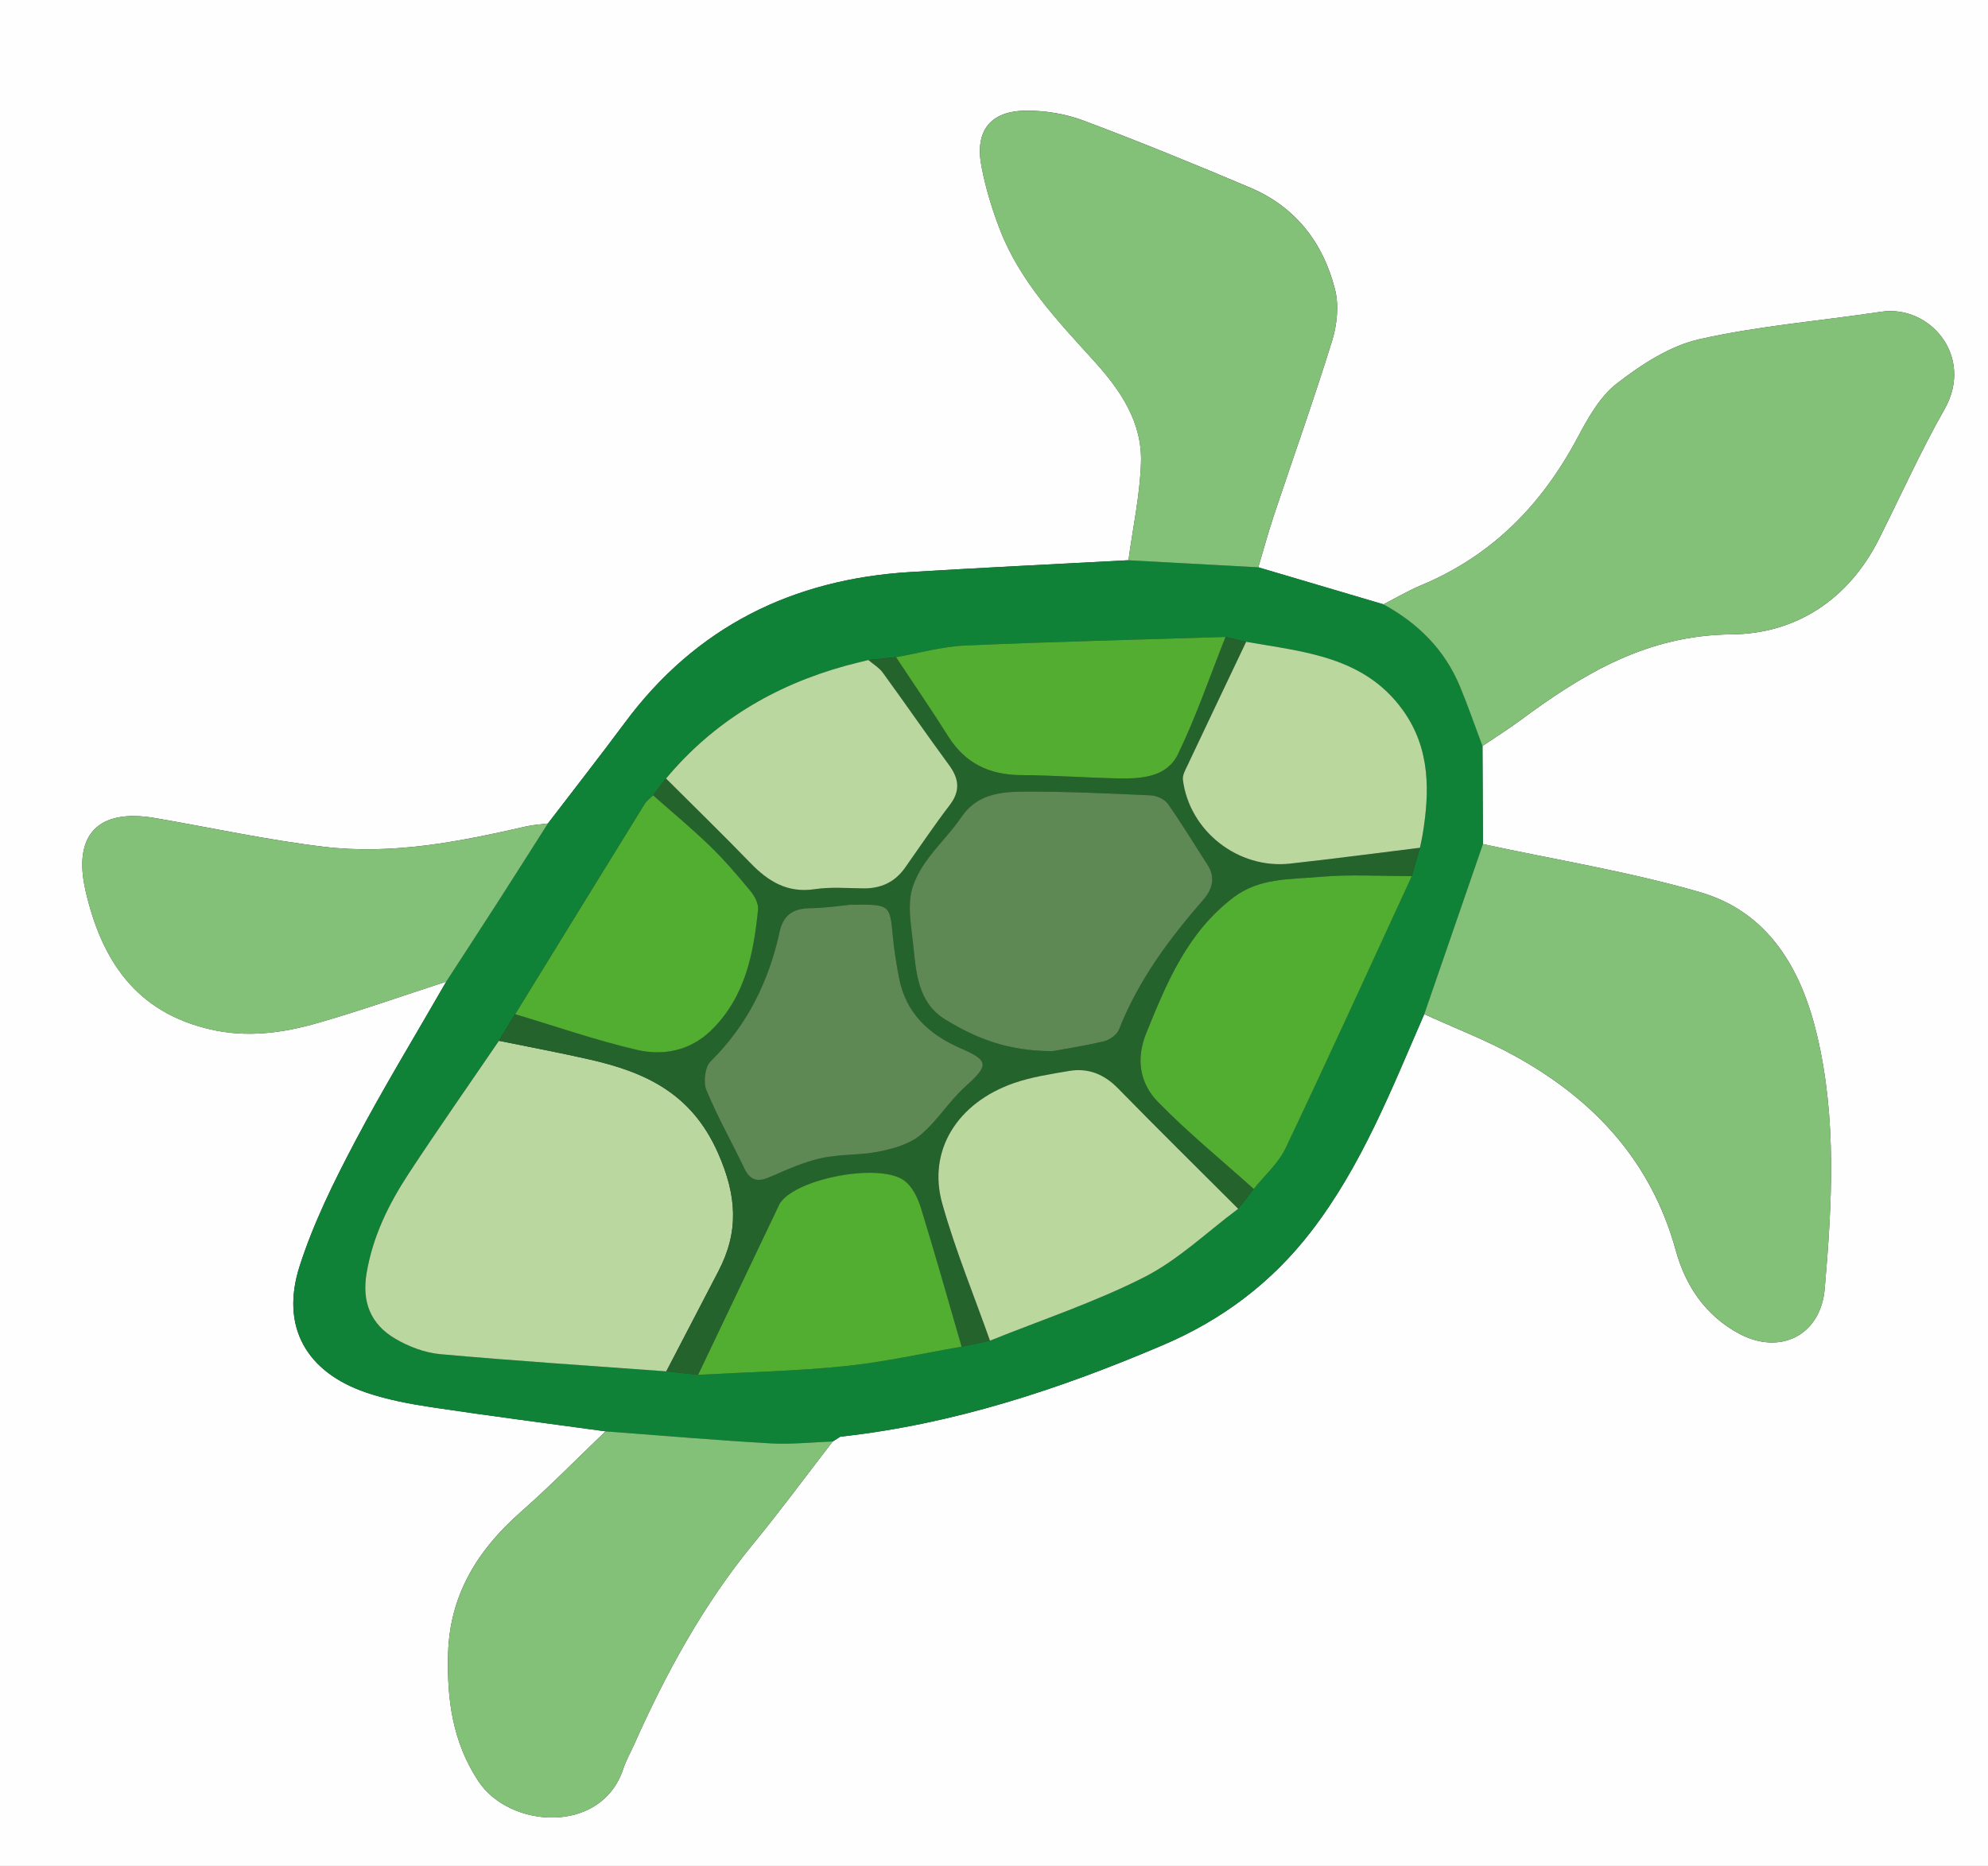
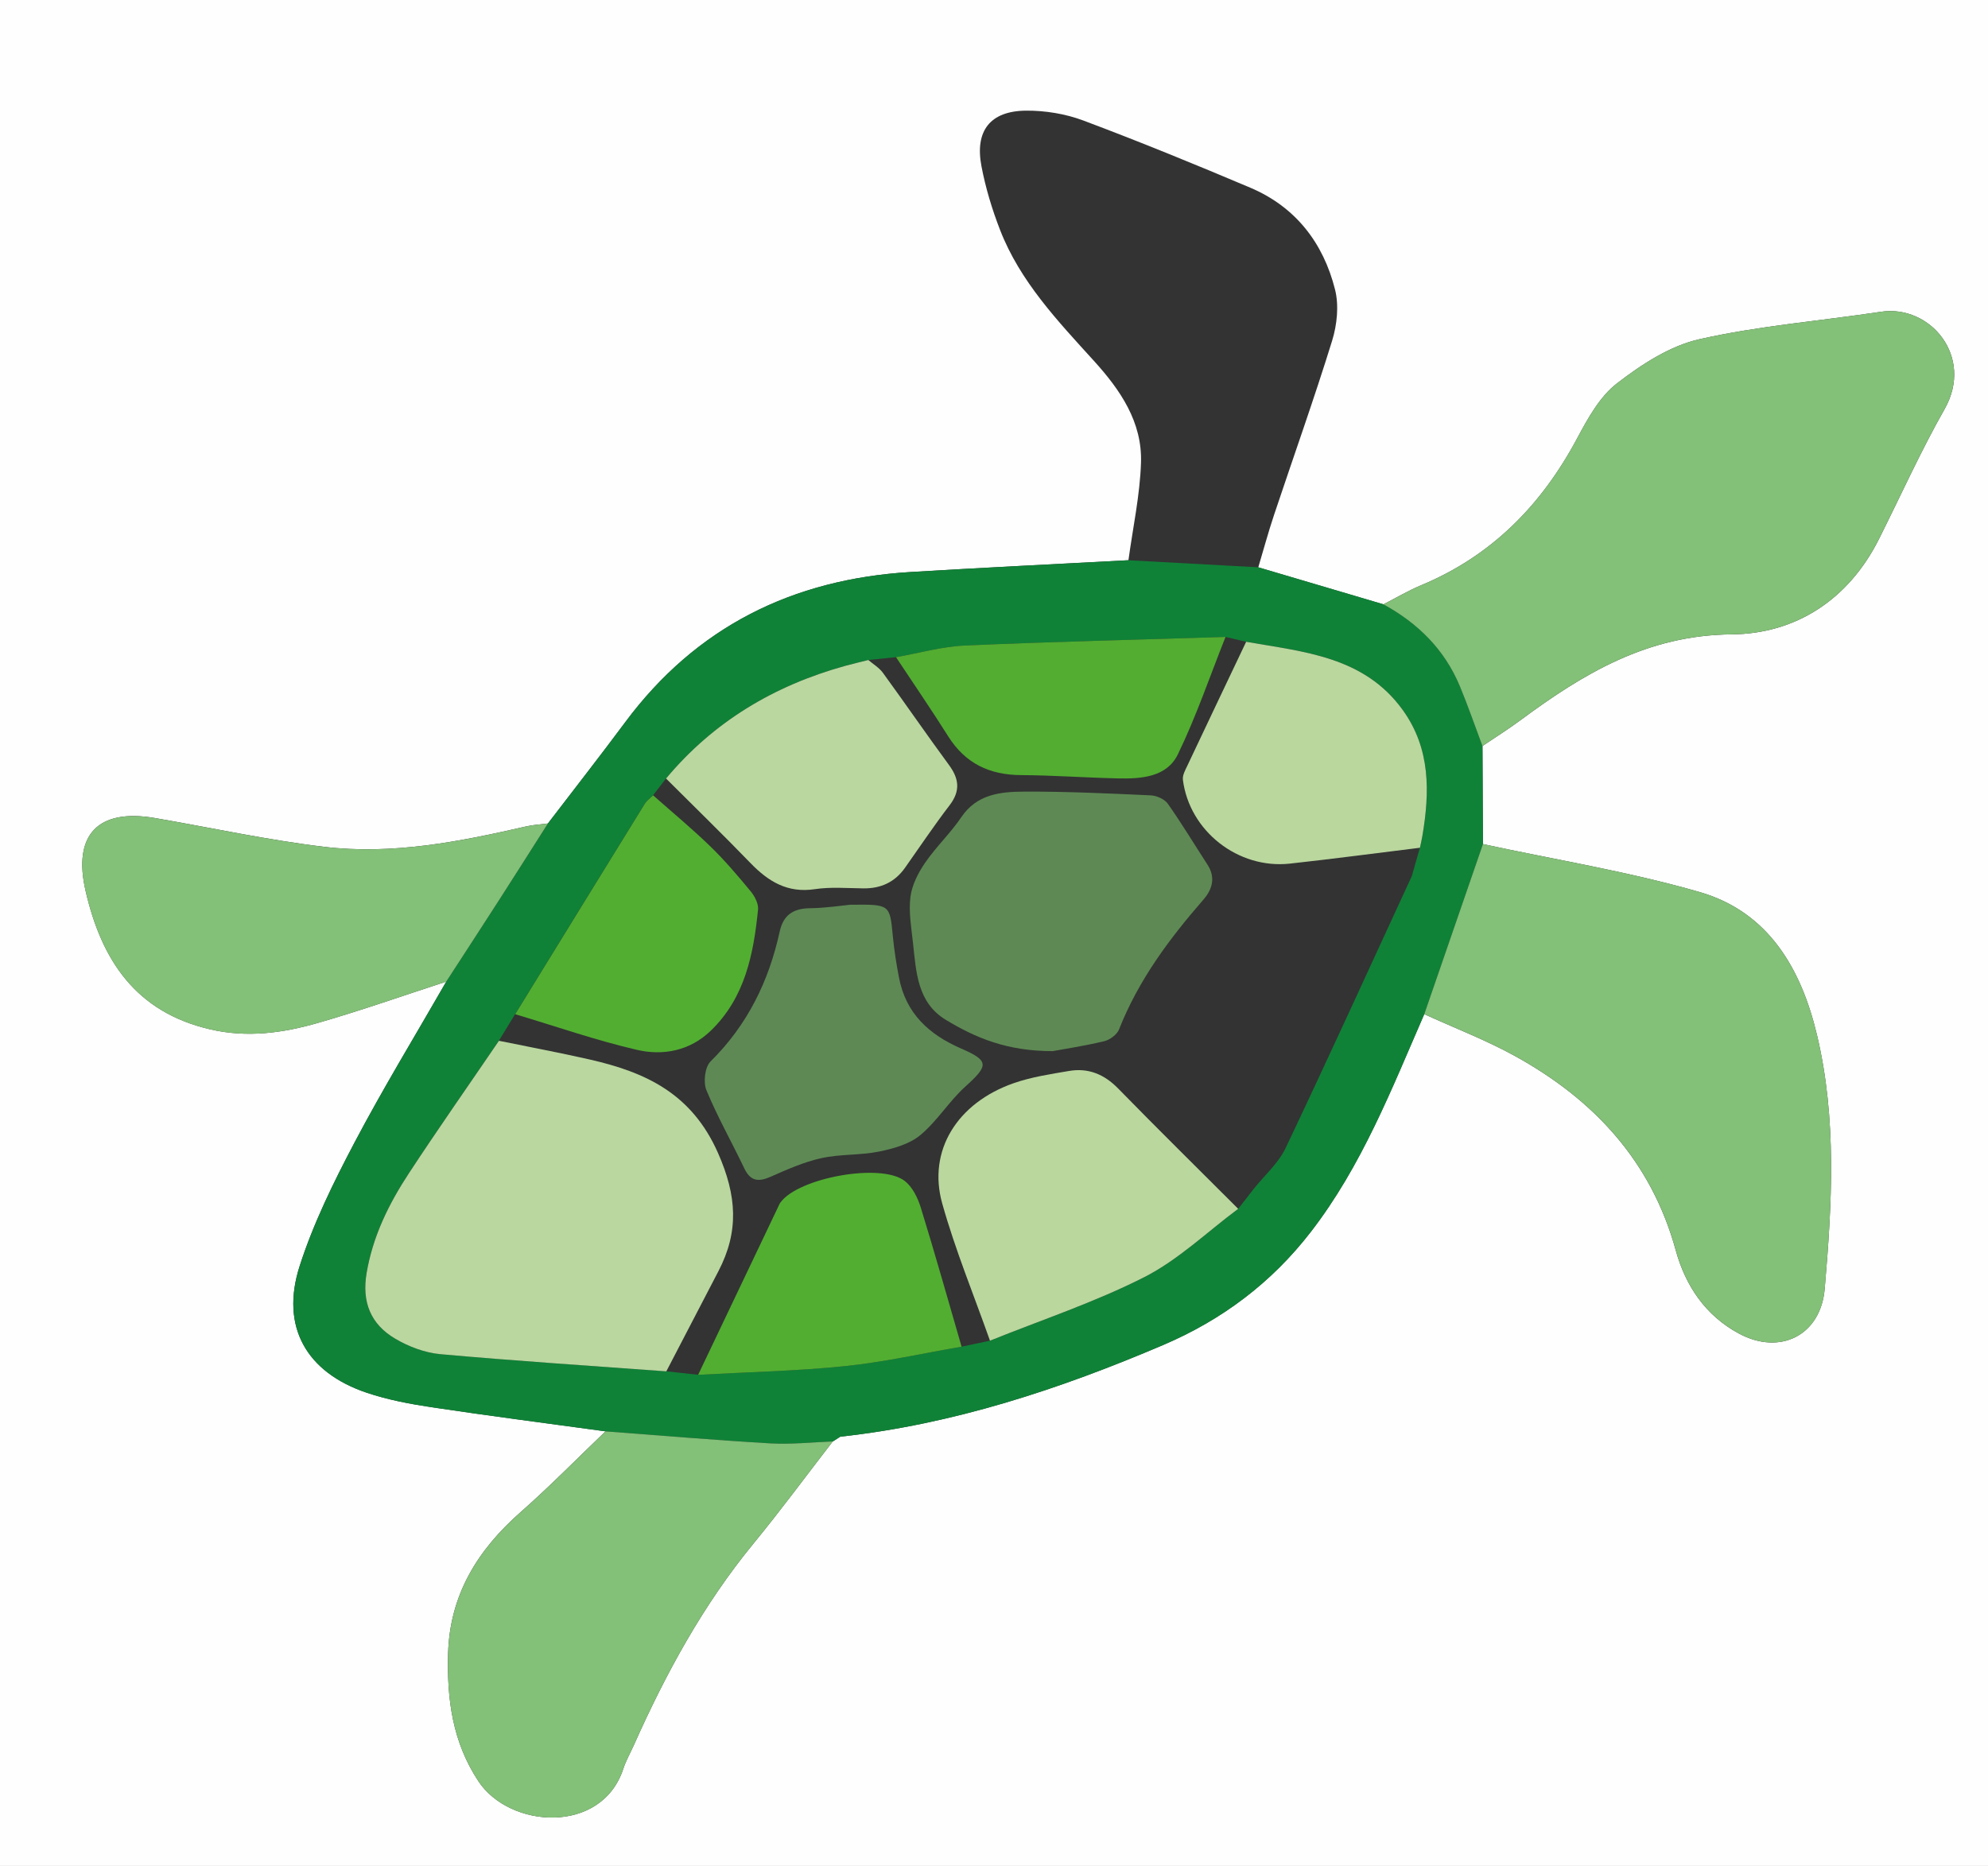
<svg xmlns="http://www.w3.org/2000/svg" id="Layer_1" data-name="Layer 1" viewBox="0 0 651.91 612">
  <rect x="0" y="0" width="651.91" height="612" fill="#333333" stroke="none" />
  <defs>
    <style>      .cls-1 {        fill: #bad79e;      }      .cls-1, .cls-2, .cls-3, .cls-4, .cls-5, .cls-6, .cls-7, .cls-8, .cls-9, .cls-10 {        stroke-width: 0px;      }      .cls-2 {        fill: #0f8237;      }      .cls-3 {        fill: #5e8954;      }      .cls-4 {        fill: #bad79f;      }      .cls-5 {        fill: #83c078;      }      .cls-6 {        fill: #25632d;      }      .cls-7 {        fill: #5e8955;      }      .cls-8 {        fill: #52ae31;      }      .cls-9 {        fill: #fefefe;      }      .cls-10 {        fill: #52ad31;      }    </style>
  </defs>
  <path class="cls-9" d="M0,0h651.91v612H0V0ZM273.17,472.72c.79-.51,1.59-1.01,2.38-1.52,37.01-4.04,71.88-15.56,105.93-30.09,19.34-8.26,35.52-20.45,48.36-37.08,16.67-21.57,26.46-46.74,37.2-71.41,9.98,4.56,20.31,8.51,29.89,13.81,25.79,14.25,44.57,34.46,52.59,63.65,3.21,11.68,9.77,21.41,20.72,27.3,13.46,7.25,26.8.62,28.12-14.68,2.4-27.8,4-55.76-2.53-83.24-5.14-21.65-15.87-40.35-38.47-46.88-23.27-6.72-47.35-10.61-71.08-15.74-.05-10.72-.1-21.44-.15-32.16,4.18-2.83,8.47-5.51,12.52-8.51,20.64-15.29,41.61-27.89,69.19-28.11,21.02-.17,38.33-11.38,48.31-31.26,7.14-14.23,13.67-28.8,21.52-42.62,9.78-17.24-4.77-34.35-20.83-31.93-19.86,3-40.02,4.6-59.55,9-9.67,2.18-19,8.28-27.05,14.49-5.66,4.37-9.58,11.53-13.08,18.08-11.68,21.86-28,38.49-51.11,48.12-4.26,1.78-8.27,4.16-12.39,6.27-13.68-4.05-27.36-8.09-41.04-12.14,1.7-5.7,3.26-11.45,5.14-17.1,6.36-19.07,13.13-38.01,19.07-57.21,1.62-5.25,2.28-11.57.96-16.8-3.85-15.31-12.95-27.11-27.79-33.4-18.11-7.67-36.33-15.12-54.74-22.03-5.86-2.2-12.49-3.28-18.75-3.24-11.77.08-16.89,6.58-14.67,18.22,1.35,7.1,3.48,14.15,6.1,20.9,6.55,16.88,18.86,29.81,30.75,42.91,8.72,9.61,15.91,20.1,15.47,33.45-.35,10.69-2.67,21.32-4.12,31.97-23.83,1.28-47.67,2.43-71.5,3.87-38.58,2.33-70.22,17.9-93.55,49.31-8.29,11.16-16.87,22.11-25.31,33.16-2.39.31-4.82.43-7.15.97-21.83,5.01-43.86,9.37-66.3,6.68-18.58-2.23-36.95-6.25-55.41-9.43-18.76-3.23-27,5.55-22.74,23.94,5.25,22.69,16.39,39.67,40.82,45.36,12.17,2.83,23.8,1.21,35.28-2.08,14.18-4.07,28.12-9,42.16-13.57-10.1,17.61-20.7,34.96-30.15,52.91-6.86,13.03-13.46,26.45-17.94,40.42-6.36,19.81,2.19,34.83,21.99,41.5,6.85,2.31,14.1,3.68,21.27,4.76,18.99,2.85,38.04,5.3,57.06,7.91-9.27,8.87-18.26,18.07-27.89,26.54-14.11,12.43-23.21,27.15-23.74,46.39-.4,14.82,1.41,28.93,9.95,41.84,10.31,15.57,40.42,17.5,47.5-4.09.89-2.72,2.34-5.25,3.52-7.88,10.49-23.53,22.74-45.99,39.19-66.02,8.96-10.91,17.34-22.3,25.98-33.47,0,0,.09-.05.09-.05Z" />
  <path class="cls-2" d="M179.67,270.09c8.45-11.05,17.02-22,25.31-33.16,23.33-31.4,54.97-46.98,93.55-49.31,23.82-1.44,47.67-2.59,71.5-3.87,14.2.77,28.4,1.54,42.59,2.31,13.68,4.05,27.36,8.09,41.04,12.14,11.33,6.18,20.06,14.84,25.07,26.86,2.68,6.45,4.95,13.07,7.41,19.62.05,10.72.1,21.44.15,32.16-6.41,18.59-12.83,37.19-19.24,55.78-10.74,24.67-20.53,49.83-37.2,71.41-12.84,16.62-29.02,28.82-48.36,37.08-34.05,14.53-68.92,26.05-105.93,30.09-.79.51-1.59,1.01-2.38,1.52,0,0-.09.05-.09.05-6.8.24-13.63,1.02-20.39.63-18.06-1.05-36.09-2.59-54.13-3.94-19.03-2.61-38.07-5.06-57.06-7.91-7.17-1.08-14.42-2.45-21.27-4.76-19.79-6.67-28.35-21.69-21.99-41.5,4.48-13.97,11.08-27.39,17.94-40.42,9.45-17.95,20.04-35.3,30.15-52.91,5.83-8.99,11.68-17.97,17.48-26.98,5.32-8.27,10.57-16.59,15.86-24.89ZM228.93,450.92c16.04-.89,32.14-1.22,48.11-2.85,12.84-1.31,25.52-4.19,38.28-6.38,3.11-.66,6.21-1.31,9.32-1.97,16.94-6.83,34.42-12.6,50.64-20.86,11.16-5.68,20.57-14.8,30.76-22.39,1.69-2.18,3.39-4.36,5.08-6.53,3.54-4.44,8.09-8.41,10.46-13.4,14.07-29.6,27.64-59.44,41.38-89.2.89-3.1,1.77-6.2,2.66-9.3.27-1.29.58-2.58.8-3.88,2.44-14.43,2.7-28.55-6.36-41.19-12.67-17.69-32.46-19.17-51.43-22.48-2.25-.53-4.5-1.06-6.76-1.59-28.49.89-56.99,1.56-85.47,2.82-7.57.34-15.07,2.5-22.6,3.82-3.02.31-6.03.62-9.05.93-2.55.64-5.12,1.24-7.66,1.94-23.25,6.44-43.12,18.28-58.69,36.92-1.41,1.83-2.83,3.67-4.24,5.5-.92.9-2.06,1.67-2.72,2.73-14.21,23-28.36,46.03-42.52,69.05-1.77,2.91-3.54,5.82-5.32,8.73-9.86,14.46-19.9,28.79-29.5,43.41-6.58,10.02-11.84,20.62-13.89,32.75-1.62,9.58,1.37,16.81,9.34,21.52,4.43,2.62,9.75,4.64,14.83,5.1,24.67,2.22,49.4,3.82,74.11,5.64,3.48.38,6.96.76,10.44,1.14Z" />
  <path class="cls-5" d="M486.13,244.69c-2.46-6.55-4.73-13.17-7.41-19.62-5-12.02-13.74-20.68-25.07-26.86,4.12-2.1,8.13-4.49,12.39-6.27,23.11-9.63,39.43-26.27,51.11-48.12,3.5-6.55,7.42-13.71,13.08-18.08,8.04-6.2,17.37-12.31,27.05-14.49,19.54-4.4,39.69-6,59.55-9,16.06-2.42,30.61,14.69,20.83,31.93-7.84,13.83-14.38,28.4-21.52,42.62-9.98,19.89-27.3,31.09-48.31,31.26-27.58.22-48.55,12.82-69.19,28.11-4.05,3-8.34,5.68-12.52,8.51Z" />
  <path class="cls-5" d="M467.05,332.62c6.41-18.59,12.83-37.19,19.24-55.78,23.73,5.13,47.81,9.02,71.08,15.74,22.6,6.53,33.32,25.23,38.47,46.88,6.53,27.48,4.93,55.45,2.53,83.24-1.32,15.3-14.66,21.93-28.12,14.68-10.95-5.9-17.51-15.63-20.72-27.3-8.01-29.19-26.8-49.4-52.59-63.65-9.58-5.29-19.9-9.24-29.89-13.81Z" />
-   <path class="cls-5" d="M412.62,186.07c-14.2-.77-28.4-1.54-42.59-2.31,1.45-10.65,3.77-21.28,4.12-31.97.44-13.35-6.75-23.84-15.47-33.45-11.89-13.1-24.2-26.03-30.75-42.91-2.62-6.75-4.75-13.8-6.1-20.9-2.21-11.63,2.9-18.14,14.67-18.22,6.27-.04,12.9,1.04,18.75,3.24,18.41,6.9,36.63,14.35,54.74,22.03,14.85,6.29,23.94,18.09,27.79,33.4,1.31,5.22.66,11.55-.96,16.8-5.94,19.2-12.71,38.14-19.07,57.21-1.88,5.64-3.44,11.4-5.14,17.1Z" />
+   <path class="cls-5" d="M412.62,186.07Z" />
  <path class="cls-5" d="M198.56,469.46c18.04,1.35,36.07,2.9,54.13,3.94,6.76.39,13.59-.39,20.39-.63-8.64,11.17-17.02,22.56-25.98,33.47-16.45,20.03-28.7,42.49-39.19,66.02-1.17,2.63-2.62,5.16-3.52,7.88-7.08,21.59-37.19,19.66-47.5,4.09-8.54-12.91-10.36-27.02-9.95-41.84.52-19.23,9.63-33.96,23.74-46.39,9.62-8.48,18.61-17.67,27.89-26.54Z" />
  <path class="cls-5" d="M179.67,270.09c-5.28,8.3-10.54,16.61-15.86,24.89-5.79,9.01-11.65,17.99-17.48,26.98-14.04,4.56-27.98,9.5-42.16,13.57-11.49,3.29-23.11,4.91-35.28,2.08-24.43-5.68-35.57-22.66-40.82-45.36-4.26-18.39,3.98-27.17,22.74-23.94,18.47,3.18,36.83,7.2,55.41,9.43,22.43,2.69,44.47-1.68,66.3-6.68,2.34-.54,4.77-.66,7.15-.97Z" />
  <path class="cls-5" d="M273.17,472.72c.79-.51,1.59-1.01,2.38-1.52-.79.51-1.59,1.01-2.38,1.52Z" />
  <path class="cls-4" d="M218.5,449.78c-24.71-1.82-49.44-3.42-74.11-5.64-5.08-.46-10.4-2.48-14.83-5.1-7.97-4.71-10.96-11.94-9.34-21.52,2.05-12.13,7.31-22.73,13.89-32.75,9.6-14.62,19.65-28.95,29.5-43.41,9.93,2.03,19.9,3.89,29.78,6.14,18.33,4.18,33.42,11.11,42.06,30.66,6.23,14.1,6.89,25.78.15,38.74-5.7,10.96-11.4,21.92-17.1,32.88Z" />
-   <path class="cls-6" d="M218.5,449.78c5.7-10.96,11.4-21.92,17.1-32.88,6.74-12.96,6.08-24.64-.15-38.74-8.63-19.55-23.73-26.48-42.06-30.66-9.88-2.25-19.85-4.1-29.78-6.14,1.77-2.91,3.54-5.82,5.32-8.73,13.3,3.98,26.46,8.57,39.95,11.7,8.58,1.99,17.34.29,24.14-6.24,11.26-10.82,14.06-25.11,15.55-39.77.19-1.91-1.07-4.36-2.39-5.96-4.22-5.1-8.53-10.18-13.28-14.79-6-5.82-12.47-11.17-18.74-16.73,1.41-1.83,2.83-3.67,4.24-5.5,9.24,9.23,18.61,18.34,27.69,27.73,5.85,6.05,12.13,9.91,21.08,8.56,5.21-.78,10.62-.33,15.93-.26,5.75.07,10.32-2.03,13.66-6.75,4.86-6.87,9.55-13.87,14.65-20.55,3.58-4.69,3.08-8.68-.25-13.2-7.35-9.98-14.37-20.2-21.66-30.22-1.21-1.66-3.15-2.8-4.75-4.17,3.02-.31,6.03-.62,9.05-.93,5.72,8.65,11.59,17.2,17.12,25.97,5.59,8.86,13.52,12.65,23.85,12.71,10.57.06,21.13.84,31.7,1.08,7.68.17,16.11-.36,19.77-7.91,6.03-12.43,10.5-25.62,15.62-38.49,2.25.53,4.5,1.06,6.75,1.59-6.42,13.5-12.86,26.99-19.23,40.52-.71,1.5-1.7,3.24-1.51,4.74,2.13,16.81,18.08,29.36,35.08,27.49,14.23-1.56,28.43-3.45,42.64-5.2-.89,3.1-1.77,6.2-2.66,9.3-10.19.02-20.45-.63-30.56.27-9.47.85-19.42.3-27.84,6.66-15.08,11.39-21.9,27.82-28.67,44.53-3.54,8.76-2.05,16.64,3.94,22.74,9.86,10.03,20.8,18.99,31.28,28.4-1.69,2.18-3.39,4.36-5.08,6.53-13.14-13.14-26.39-26.18-39.37-39.47-4.59-4.7-9.81-6.82-16.13-5.74-6.09,1.04-12.3,1.96-18.09,3.99-18.57,6.49-28.31,22.14-23.46,39.48,4.28,15.26,10.37,30.02,15.66,45-3.11.66-6.21,1.31-9.32,1.97-4.42-15.22-8.7-30.47-13.38-45.61-.99-3.21-2.76-6.84-5.31-8.78-7.84-5.98-34.74-1-40.65,7.01-.13.18-.26.36-.36.56-8.9,18.68-17.8,37.37-26.7,56.05-3.48-.38-6.96-.76-10.44-1.14ZM345.23,344.75c3.49-.64,10.23-1.66,16.84-3.24,1.87-.44,4.23-2.15,4.9-3.86,6.33-16.1,16.42-29.67,27.65-42.56,2.93-3.37,4.11-7.26,1.36-11.5-4.33-6.67-8.43-13.5-13.01-19.99-1.07-1.52-3.66-2.66-5.61-2.74-13.89-.63-27.8-1.3-41.69-1.22-7.62.04-15.33.84-20.39,8.35-3.56,5.28-8.32,9.75-11.92,15.01-2.27,3.32-4.31,7.32-4.79,11.22-.61,4.93.3,10.09.85,15.12,1.03,9.44,1.42,19.48,10.73,25.13,9.69,5.87,20.04,10.31,35.1,10.28ZM278.88,296.74c-2.79.26-8.04,1.08-13.3,1.15-5.48.07-8.72,2.25-9.9,7.65-3.56,16.31-10.61,30.69-22.67,42.6-1.86,1.83-2.44,6.81-1.37,9.41,3.61,8.77,8.33,17.08,12.43,25.66,2,4.18,4.58,4.53,8.58,2.77,5.42-2.4,10.95-4.85,16.69-6.12,6.18-1.37,12.77-.9,18.98-2.17,4.71-.96,9.91-2.42,13.47-5.38,5.52-4.57,9.4-11.08,14.75-15.91,7.63-6.89,7.97-8.44-1.32-12.47-10.65-4.63-18.17-11.57-20.42-23.27-.87-4.53-1.59-9.1-2.03-13.69-.99-10.36-.9-10.37-13.89-10.22Z" />
  <path class="cls-1" d="M324.64,439.73c-5.29-14.98-11.38-29.73-15.66-45-4.86-17.33,4.89-32.99,23.46-39.48,5.79-2.02,12.01-2.95,18.09-3.99,6.32-1.08,11.54,1.05,16.13,5.74,12.98,13.29,26.23,26.33,39.37,39.47-10.19,7.58-19.6,16.71-30.76,22.39-16.22,8.25-33.7,14.03-50.64,20.86Z" />
-   <path class="cls-8" d="M411.12,389.95c-10.48-9.41-21.43-18.37-31.28-28.4-5.99-6.1-7.49-13.98-3.94-22.74,6.76-16.71,13.59-33.14,28.67-44.53,8.42-6.36,18.37-5.81,27.84-6.66,10.12-.91,20.37-.25,30.56-.27-13.74,29.76-27.31,59.6-41.38,89.2-2.38,5-6.92,8.96-10.46,13.4Z" />
  <path class="cls-4" d="M284.76,216.48c1.6,1.38,3.54,2.51,4.75,4.17,7.3,10.02,14.32,20.24,21.66,30.22,3.33,4.52,3.83,8.51.25,13.2-5.11,6.68-9.8,13.68-14.65,20.55-3.34,4.72-7.92,6.82-13.66,6.75-5.32-.06-10.72-.52-15.93.26-8.95,1.35-15.23-2.52-21.08-8.56-9.08-9.39-18.44-18.5-27.69-27.73,15.57-18.65,35.44-30.48,58.69-36.93,2.54-.7,5.11-1.3,7.66-1.94Z" />
  <path class="cls-1" d="M465.62,278.05c-14.21,1.75-28.41,3.64-42.64,5.2-16.99,1.86-32.95-10.69-35.08-27.49-.19-1.5.8-3.24,1.51-4.74,6.38-13.52,12.81-27.01,19.23-40.52,18.97,3.32,38.76,4.8,51.43,22.48,9.05,12.64,8.8,26.76,6.36,41.19-.22,1.3-.53,2.58-.8,3.88Z" />
  <path class="cls-8" d="M214.17,260.85c6.27,5.55,12.73,10.9,18.74,16.73,4.75,4.6,9.06,9.68,13.28,14.79,1.32,1.6,2.58,4.05,2.39,5.96-1.48,14.66-4.29,28.95-15.55,39.77-6.8,6.54-15.56,8.23-24.14,6.24-13.5-3.13-26.65-7.73-39.95-11.7,14.16-23.02,28.31-46.05,42.52-69.05.66-1.06,1.8-1.83,2.72-2.73Z" />
  <path class="cls-8" d="M228.93,450.92c8.9-18.68,17.79-37.37,26.7-56.05.09-.2.23-.38.36-.56,5.91-8.01,32.81-12.99,40.65-7.01,2.55,1.94,4.32,5.57,5.31,8.78,4.68,15.14,8.96,30.4,13.38,45.61-12.75,2.18-25.44,5.07-38.28,6.38-15.97,1.63-32.07,1.96-48.11,2.85Z" />
  <path class="cls-10" d="M401.88,208.9c-5.13,12.87-9.59,26.06-15.62,38.49-3.66,7.56-12.09,8.08-19.77,7.91-10.57-.24-21.13-1.02-31.7-1.08-10.33-.06-18.26-3.84-23.85-12.71-5.53-8.77-11.4-17.32-17.12-25.97,7.53-1.32,15.02-3.49,22.6-3.82,28.48-1.26,56.98-1.93,85.47-2.82Z" />
  <path class="cls-3" d="M345.23,344.75c-15.05.03-25.41-4.41-35.1-10.28-9.31-5.64-9.7-15.68-10.73-25.13-.55-5.03-1.46-10.19-.85-15.12.48-3.9,2.52-7.9,4.79-11.22,3.6-5.26,8.35-9.73,11.92-15.01,5.07-7.5,12.77-8.31,20.39-8.35,13.9-.08,27.8.59,41.69,1.22,1.95.09,4.54,1.23,5.61,2.74,4.58,6.49,8.68,13.32,13.01,19.99,2.75,4.24,1.58,8.14-1.36,11.5-11.23,12.89-21.32,26.47-27.65,42.56-.67,1.7-3.02,3.41-4.9,3.86-6.61,1.57-13.35,2.59-16.84,3.24Z" />
  <path class="cls-7" d="M278.88,296.74c12.99-.15,12.9-.14,13.89,10.22.44,4.59,1.16,9.16,2.03,13.69,2.25,11.71,9.77,18.65,20.42,23.27,9.28,4.03,8.94,5.58,1.32,12.47-5.35,4.83-9.23,11.33-14.75,15.91-3.56,2.95-8.76,4.42-13.47,5.38-6.22,1.27-12.8.8-18.98,2.17-5.74,1.27-11.27,3.73-16.69,6.12-4,1.77-6.58,1.41-8.58-2.77-4.09-8.58-8.81-16.89-12.43-25.66-1.07-2.6-.49-7.58,1.37-9.41,12.07-11.92,19.11-26.29,22.67-42.6,1.18-5.39,4.42-7.58,9.9-7.65,5.26-.06,10.52-.89,13.3-1.15Z" />
</svg>